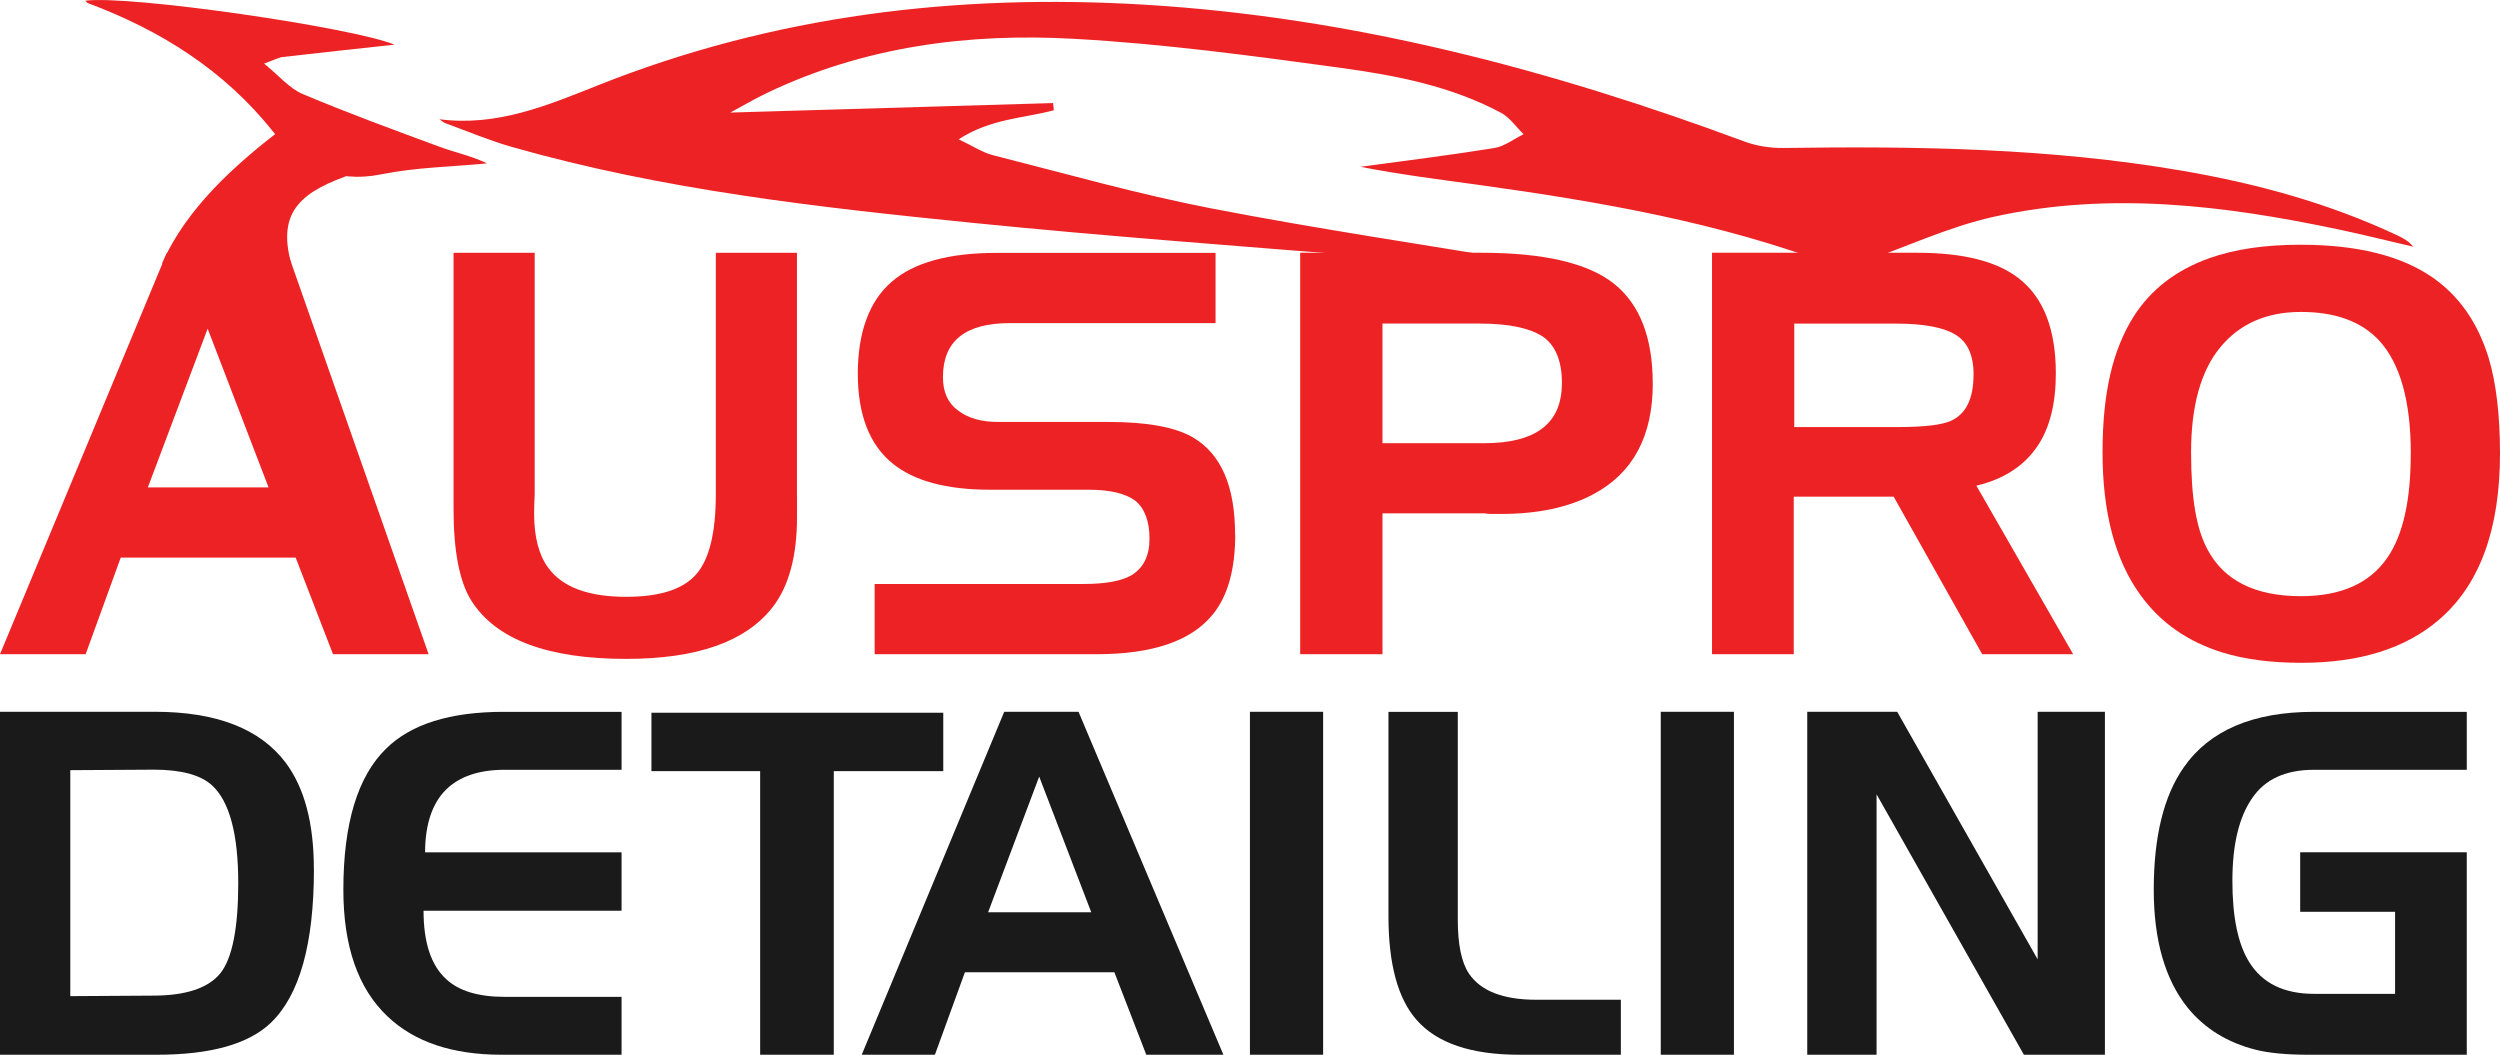
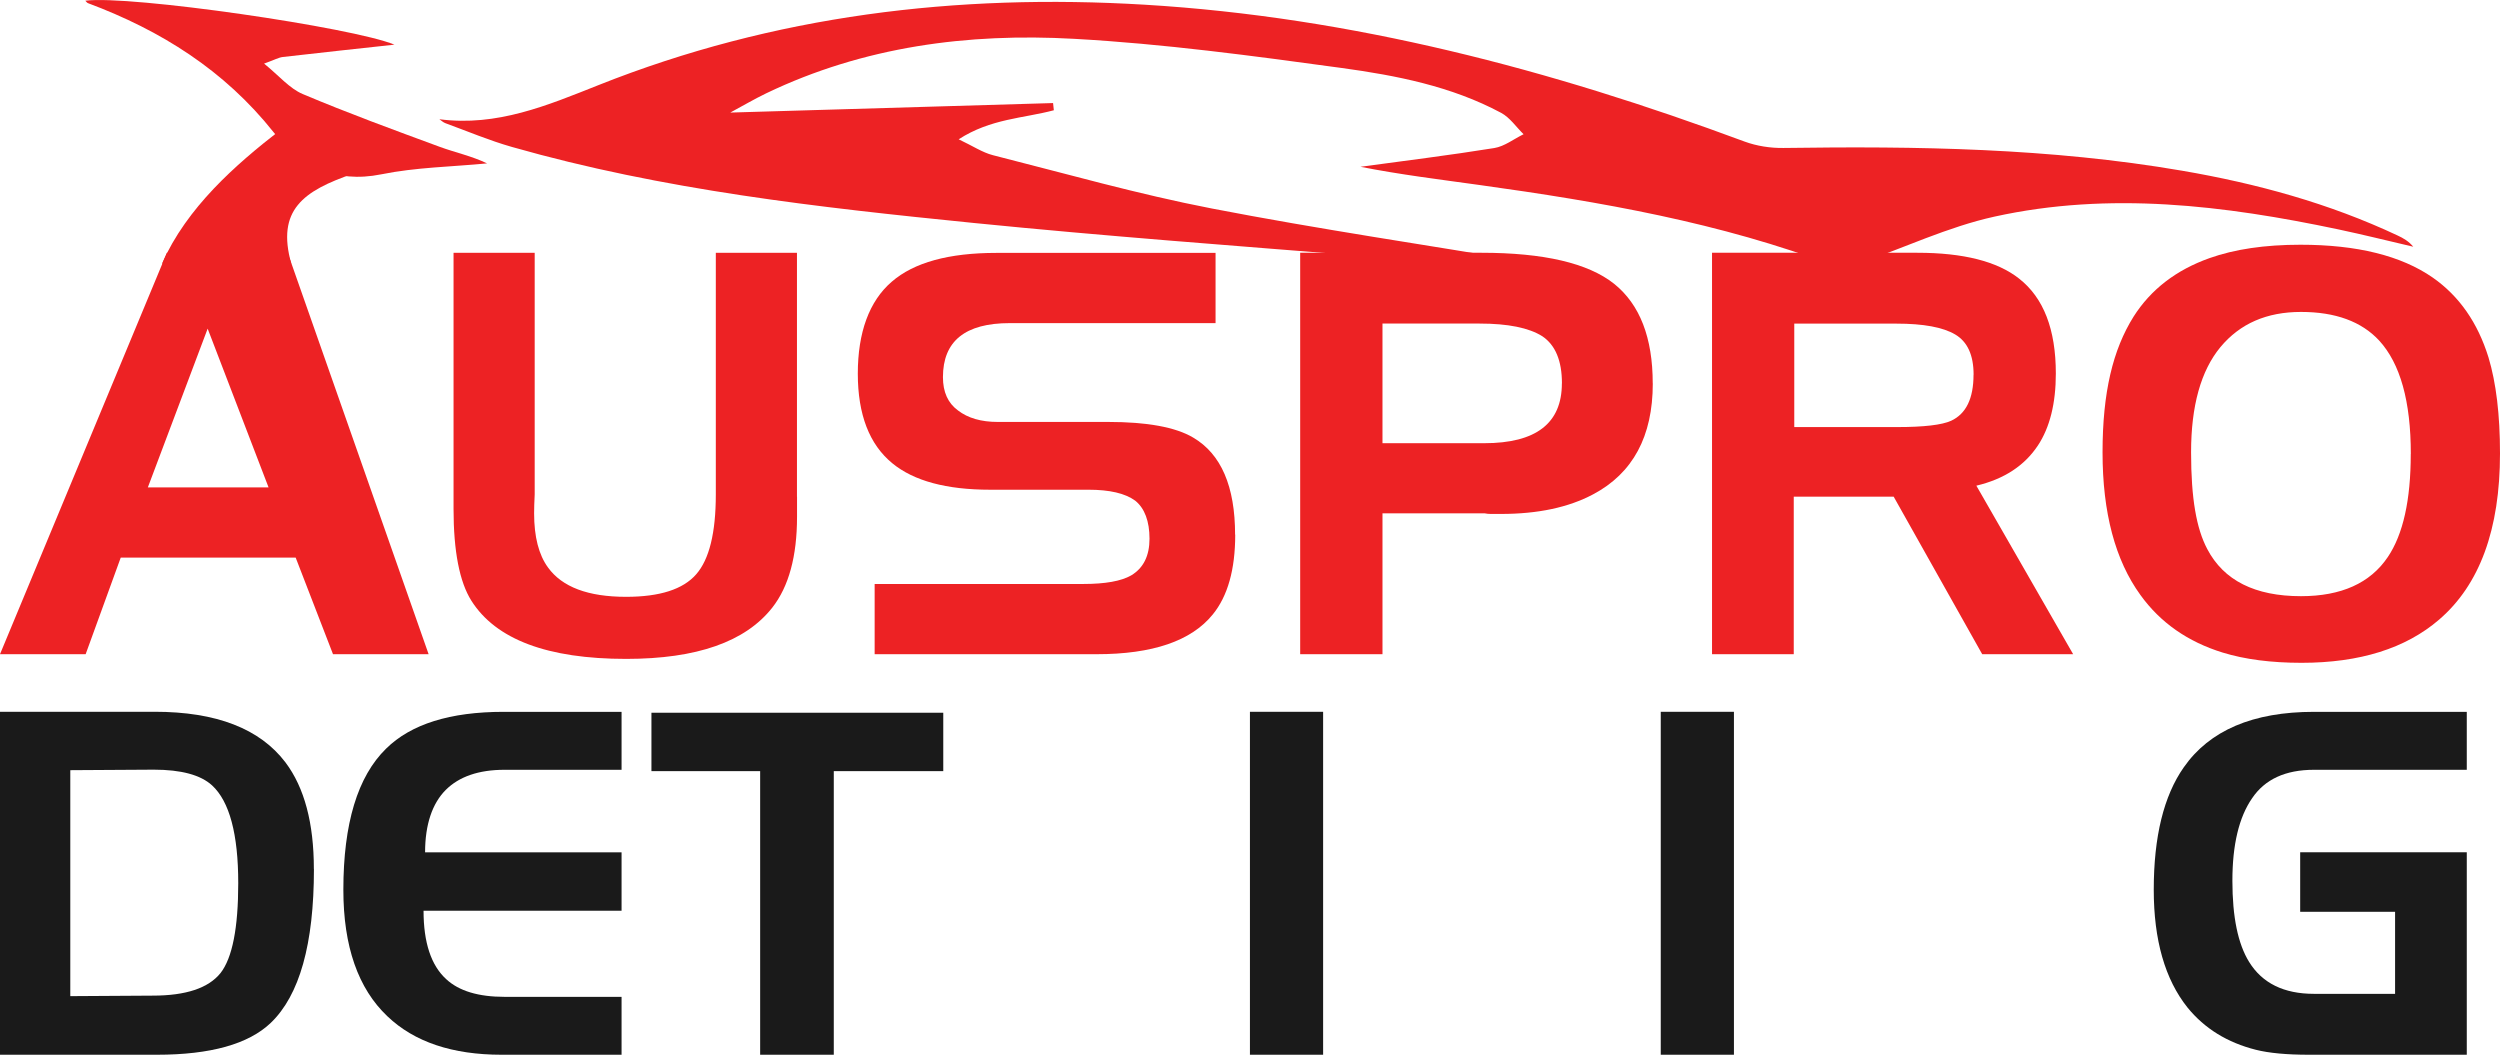
<svg xmlns="http://www.w3.org/2000/svg" viewBox="0 0 389.1 164.16" id="Layer_1">
  <defs>
    <style>.cls-1{fill:#ed2224;}.cls-2{fill:#1a1a1a;}</style>
  </defs>
  <path d="M68.4,18.56c8.95,1.17,16.81-2.16,24.74-5.31C120.48,2.37,148.93-1.02,178.14.73c32.31,1.94,63.19,10.09,93.38,21.3,1.89.7,4.04,1.03,6.06,1,20.77-.3,41.5.01,62.05,3.54,11.59,1.99,22.85,5.06,33.53,10.08.88.41,1.72.88,2.44,1.75-3.9-.91-7.79-1.88-11.71-2.71-17.7-3.73-35.55-5.92-53.45-1.98-7.28,1.6-14.17,4.91-21.27,7.35-1.11.38-2.55.74-3.55.36-17.85-6.78-36.51-10.01-55.3-12.62-6.18-.86-12.38-1.62-18.58-2.84,6.95-.95,13.91-1.8,20.84-2.92,1.59-.26,3.03-1.41,4.55-2.15-1.16-1.13-2.13-2.6-3.5-3.33-7.73-4.14-16.28-5.81-24.81-6.98-13.84-1.89-27.74-3.77-41.68-4.54-16.49-.92-32.72,1.2-47.88,8.48-1.91.92-3.73,2-5.6,3,16.9-.5,33.57-.99,50.24-1.48.04.37.08.75.12,1.12-4.71,1.26-9.82,1.29-14.81,4.52,2.2,1.04,3.69,2.05,5.32,2.47,11.33,2.87,22.61,6.08,34.08,8.3,16.65,3.22,33.45,5.69,50.18,8.49,1.17.2,2.32.49,3.47.89-9.97-.65-19.94-1.17-29.9-1.97-20.28-1.62-40.58-3.13-60.82-5.16-24.19-2.43-48.37-5.13-71.86-11.83-3.52-1-6.91-2.44-10.36-3.7-.34-.12-.62-.4-.92-.6Z" class="cls-1" />
  <path d="M61.39,6.95c-5.47.6-11.42,1.23-17.38,1.92-.65.08-1.27.44-2.91,1.03,2.33,1.88,3.94,3.86,6.02,4.74,7.01,2.96,14.17,5.58,21.31,8.21,2.39.88,4.92,1.41,7.38,2.58-5.5.53-11.08.61-16.46,1.7-7.22,1.46-12.62-1.33-16.76-6.54C34.92,10.93,25.03,4.73,13.69.49c-.16-.06-.27-.25-.41-.38,6.9-.9,41.68,4.16,48.11,6.84Z" class="cls-1" />
  <path d="M55.01,27.02c-7.87,2.69-11.99,5.69-9.68,14.02h-20.12c3.85-8.74,11.47-15.42,18.3-20.71,3.11,2.5,8.47,4.26,11.5,6.69Z" class="cls-1" />
  <path d="M124.05,77.31v3.12c0,6.15-1.28,10.86-3.85,14.14-4.18,5.32-11.76,7.98-22.74,7.98-12.24,0-20.27-3.02-24.09-9.05-1.85-2.93-2.78-7.7-2.78-14.31v-39.84h12.63v37.6c-.06,1.2-.09,2.18-.09,2.95,0,3.64.72,6.45,2.16,8.42,2.2,3.05,6.25,4.57,12.16,4.57,5.24,0,8.87-1.17,10.9-3.5,2.04-2.32,3.06-6.46,3.06-12.44v-37.6h12.63v37.96Z" class="cls-1" />
  <path d="M192.25,83.21c0,5.43-1.17,9.58-3.5,12.43-3.34,4.12-9.36,6.18-18.07,6.18h-34.55v-10.93h32.49c3.39,0,5.87-.44,7.43-1.33,1.91-1.14,2.86-3.04,2.86-5.72s-.74-4.73-2.23-5.92c-1.56-1.14-3.98-1.7-7.26-1.7h-15.32c-6.8,0-11.87-1.37-15.21-4.11-3.58-2.93-5.38-7.58-5.38-13.96s1.76-11.28,5.29-14.31c3.45-2.99,8.88-4.48,16.28-4.48h34.11v10.93h-32.03c-6.94,0-10.4,2.8-10.4,8.41,0,2.32.78,4.04,2.34,5.18,1.54,1.19,3.61,1.79,6.18,1.79h17.18c6.09,0,10.5.81,13.24,2.43,4.36,2.56,6.53,7.6,6.53,15.12Z" class="cls-1" />
  <path d="M257.24,59.68c0,8.24-3.1,13.99-9.31,17.27-3.82,2.03-8.59,3.04-14.31,3.04h-1.62c-.31,0-.61-.03-.9-.09h-15.93v21.92h-12.81v-62.48h28.19c9.73,0,16.62,1.61,20.67,4.83,4.01,3.22,6.01,8.39,6.01,15.5ZM243.1,59.67c0-3.53-1.02-5.97-3.06-7.34-2.08-1.31-5.33-1.97-9.75-1.97h-15.12v18.62h15.84c8.06,0,12.08-3.1,12.08-9.31Z" class="cls-1" />
  <path d="M322.67,101.82h-14.16l-13.78-24.52h-15.55v24.52h-12.72v-62.48h31.95c7.17,0,12.45,1.34,15.84,4.02,3.82,2.99,5.72,7.91,5.72,14.77,0,4.65-.93,8.38-2.78,11.19-2.09,3.16-5.28,5.25-9.59,6.27l15.06,26.22ZM307.17,58.32c0-3.05-.95-5.13-2.86-6.26s-4.95-1.69-9.13-1.69h-15.92v16.1h16c4.18,0,6.98-.33,8.41-.98,2.33-1.08,3.49-3.47,3.49-7.17Z" class="cls-1" />
  <path d="M389.1,70.58c0,11.81-3.16,20.44-9.49,25.87-5.2,4.47-12.34,6.71-21.4,6.71-4.72,0-8.81-.53-12.26-1.59-5.44-1.68-9.71-4.66-12.81-8.96-3.94-5.43-5.9-12.83-5.9-22.2s1.61-15.99,4.83-21.13c2.68-4.22,6.62-7.26,11.83-9.11,3.88-1.38,8.59-2.08,14.14-2.08,8.83,0,15.69,1.71,20.59,5.11,4.11,2.87,7,7.01,8.68,12.43,1.19,3.95,1.79,8.93,1.79,14.95ZM375.22,70.65c0-8.18-1.64-14.06-4.92-17.64-2.75-2.97-6.81-4.46-12.17-4.46s-9.5,1.82-12.54,5.47c-3.05,3.69-4.57,9.15-4.57,16.38s.84,11.88,2.51,15.04c2.56,4.9,7.43,7.35,14.6,7.35,6.26,0,10.77-2.03,13.5-6.08,2.39-3.53,3.58-8.88,3.58-16.05Z" class="cls-1" />
  <path d="M48.86,135.26c0,11.68-2.24,19.65-6.72,23.94-3.47,3.31-9.38,4.96-17.74,4.96H0v-53.38h24.08c9.58,0,16.37,2.63,20.35,7.88,2.95,3.92,4.42,9.45,4.42,16.6ZM37.08,137.46c0-7.64-1.36-12.72-4.07-15.22-1.78-1.63-4.81-2.45-9.08-2.45l-12.99.08v35.17l12.84-.08c5.15,0,8.66-1.17,10.54-3.51,1.84-2.35,2.76-7.02,2.76-14Z" class="cls-2" />
  <path d="M96.73,164.16h-18.66c-7.66,0-13.58-1.99-17.76-5.97-4.58-4.33-6.87-10.9-6.87-19.71,0-10.31,2.22-17.63,6.65-21.96,3.87-3.82,9.97-5.73,18.29-5.73h18.36v9.02h-18.2c-4.02,0-7.08,1.05-9.17,3.14s-3.21,5.38-3.21,9.71h30.58v9.09h-30.82c0,4.96,1.18,8.51,3.53,10.65,1.98,1.84,5.01,2.75,9.09,2.75h18.2v9.02Z" class="cls-2" />
  <path d="M146.82,120.02h-17.05v44.14h-11.46v-44.14h-16.92v-9.09h45.42v9.09Z" class="cls-2" />
-   <path d="M190.41,164.16h-12l-4.97-12.84h-23.26l-4.67,12.84h-11.39l22.18-53.38h11.56l22.55,53.38ZM169.84,141.98l-8.1-21.11-7.95,21.11h16.06Z" class="cls-2" />
  <path d="M205.93,164.16h-11.39v-53.38h11.39v53.38Z" class="cls-2" />
-   <path d="M252.28,164.16h-15.83c-7.49,0-12.82-1.81-15.98-5.43-2.91-3.31-4.37-8.69-4.37-16.13v-31.81h10.79v32.34c0,3.88.58,6.69,1.75,8.42,1.84,2.7,5.33,4.05,10.47,4.05h13.16v8.57Z" class="cls-2" />
  <path d="M269.87,164.16h-11.39v-53.38h11.39v53.38Z" class="cls-2" />
-   <path d="M327.62,164.16h-12.62l-22.93-40.53v40.53h-10.79v-53.38h14l21.86,38.53v-38.53h10.47v53.38Z" class="cls-2" />
  <path d="M383.91,164.16h-24.55c-3.47,0-6.22-.26-8.25-.77-4.44-1.12-7.99-3.31-10.64-6.57-3.51-4.39-5.26-10.51-5.26-18.35,0-8.26,1.56-14.61,4.67-19.04,4.02-5.76,10.77-8.64,20.26-8.64h23.79v9.02h-23.79c-4.43,0-7.64,1.48-9.63,4.44-2.04,2.95-3.06,7.23-3.06,12.84s.86,9.81,2.6,12.62c2.04,3.31,5.41,4.97,10.1,4.97h12.62v-12.77h-14.77v-9.26h25.93v31.51Z" class="cls-2" />
  <path d="M66.71,101.82l-21.66-61.7-6.06-4.18v3.41h-13.02L0,101.82h13.33l5.46-15.03h27.23l5.81,15.03h14.87ZM23.01,75.86l9.31-24.71,9.48,24.71h-18.79Z" class="cls-1" />
</svg>